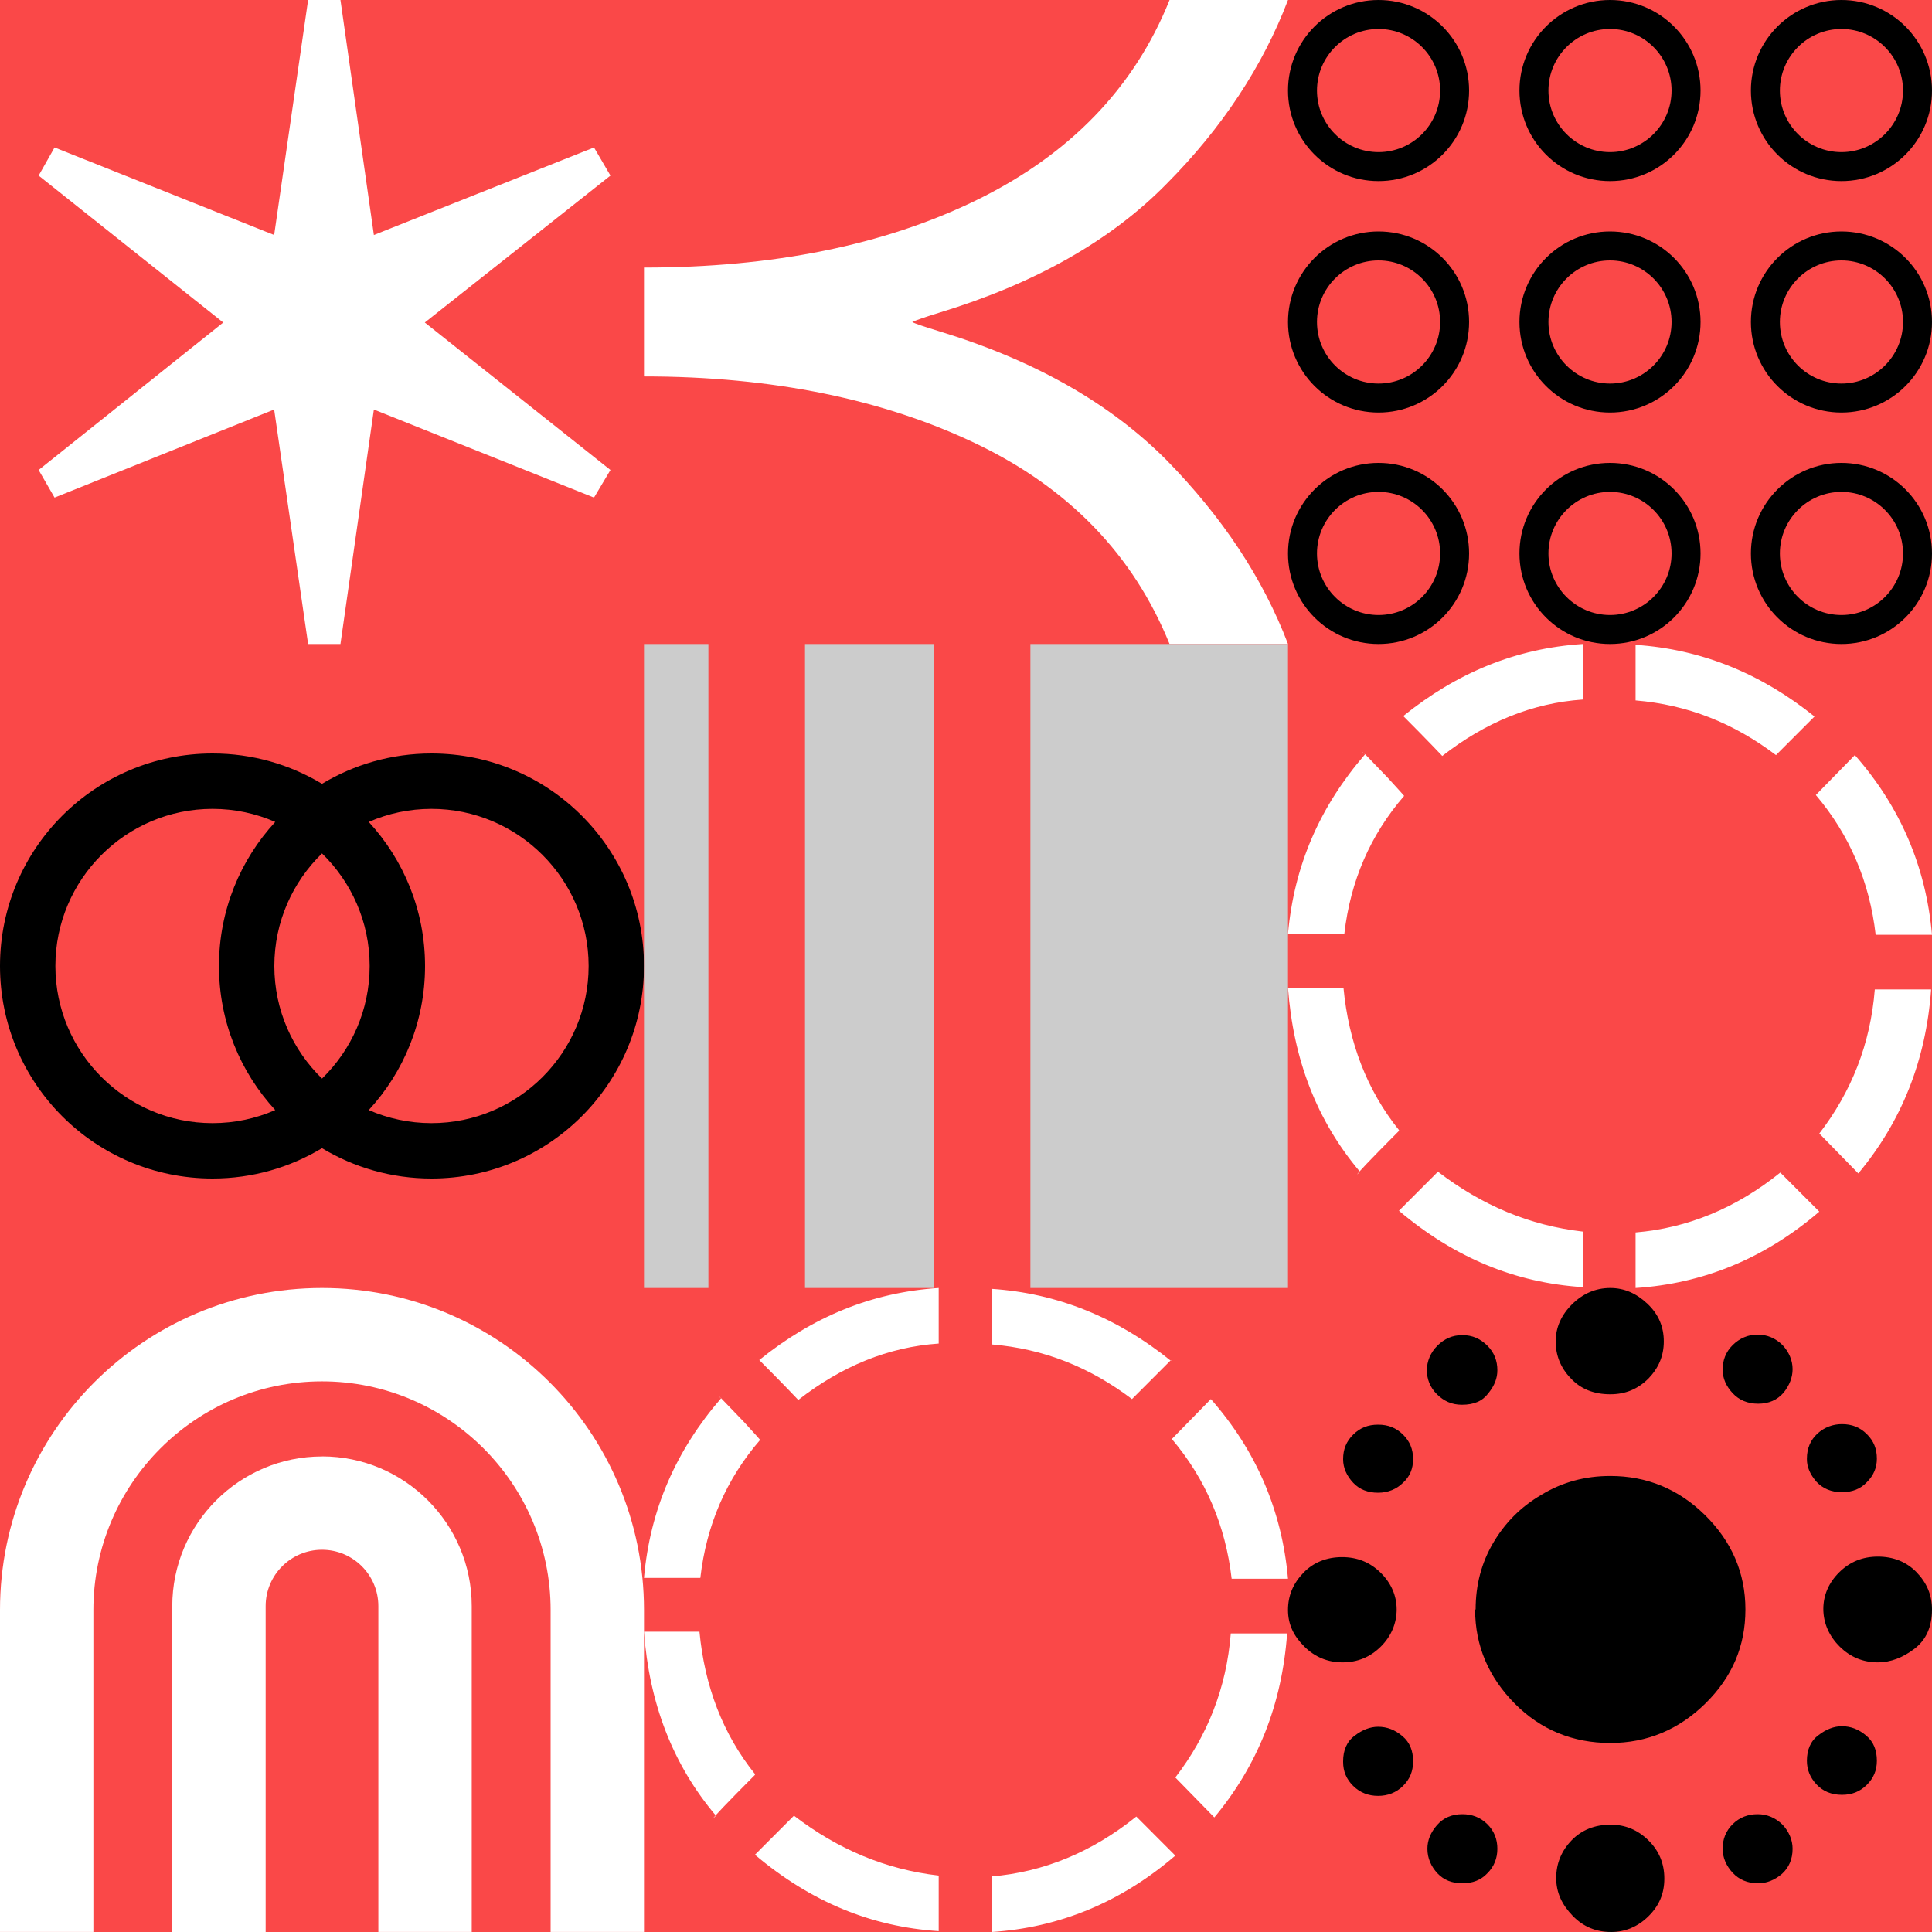
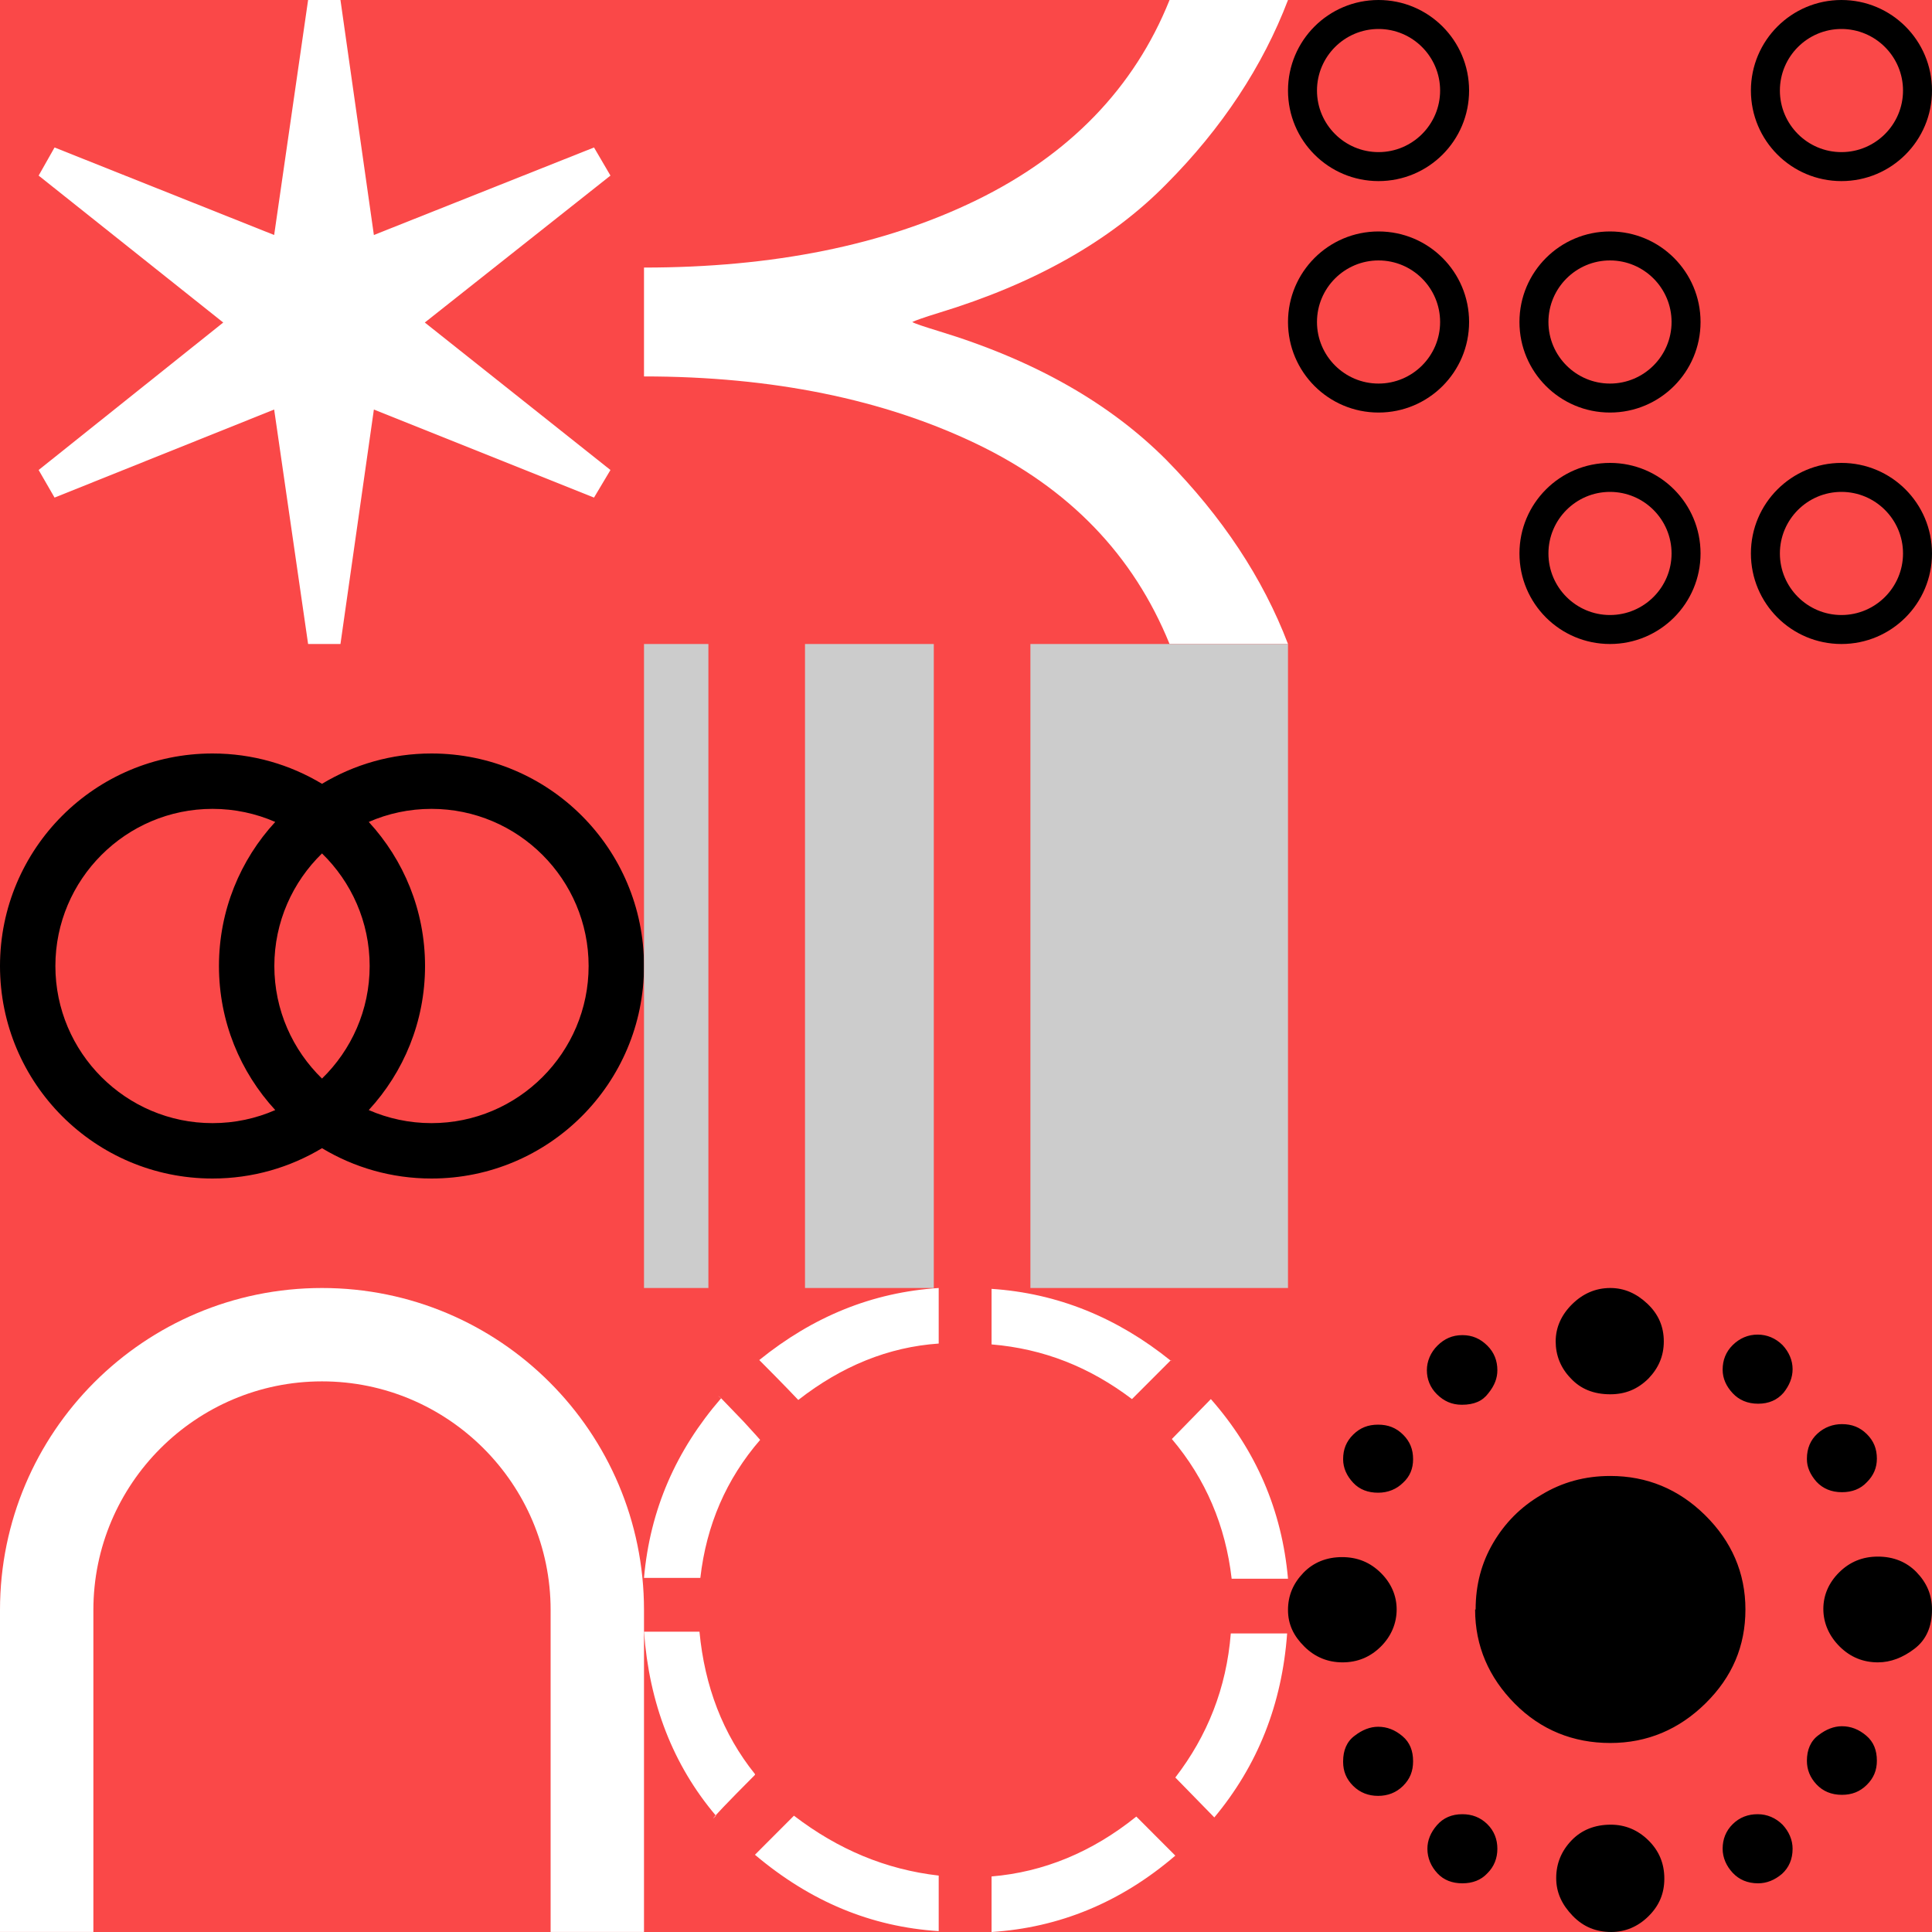
<svg xmlns="http://www.w3.org/2000/svg" width="1500" height="1500">
  <rect width="100%" height="100%" fill="#333333" stroke="none" />
  <svg width="1500" height="1500" viewBox="0 0 1500 1500" fill="none">
    <rect width="1500" height="1500" fill="#FA4848" />
  </svg>
  <svg width="1500" height="1500" viewBox="0 0 1500 1500" fill="none">
    <path d="M329.815 250.411L473.956 364.91L461.189 386.328L290.279 317.957L264.333 500H239.211L212.854 317.957L42.355 386.328L30 364.91L173.318 250.411L30 136.327L42.355 114.497L212.854 182.455L239.211 0H264.333L290.279 182.455L461.189 114.497L473.956 136.327L329.815 250.411Z" fill="white" />
  </svg>
  <svg width="1500" height="1500" viewBox="0 0 1500 1500" fill="none">
    <path d="M335 585C303.9 585 274.85 593.6 250 608.55C225.15 593.6 196.1 585 165 585C73.85 585 0 658.85 0 750C0 841.15 73.85 915 165 915C196.1 915 225.15 906.4 250 891.45C274.85 906.4 303.9 915 335 915C426.15 915 500 841.15 500 750C500 658.85 426.15 585 335 585ZM287 750C287 784.25 272.8 815.2 250 837.4C227.2 815.2 213 784.25 213 750C213 715.75 227.2 684.8 250 662.6C272.8 684.8 287 715.75 287 750ZM43 750C43 682.75 97.75 628 165 628C182.3 628 198.8 631.65 213.7 638.15C186.6 667.55 170 706.8 170 750C170 793.2 186.6 832.4 213.7 861.85C198.75 868.4 182.3 872 165 872C97.75 872 43 817.25 43 750V750ZM335 872C317.7 872 301.2 868.35 286.3 861.85C313.4 832.45 330 793.2 330 750C330 706.8 313.4 667.6 286.3 638.15C301.25 631.6 317.7 628 335 628C402.25 628 457 682.75 457 750C457 817.25 402.25 872 335 872Z" fill="black" />
  </svg>
  <svg width="1500" height="1500" viewBox="0 0 1500 1500" fill="none">
    <g clip-path="url(#clip0_1216_4752)">
      <path d="M250 1000C111.95 1000 0 1111.94 0 1249.98V1499.95H72.5V1249.98C72.5 1152.13 152.15 1072.49 250 1072.49C347.85 1072.49 427.5 1152.13 427.5 1249.98V1499.95H500V1249.98C500 1111.94 388.05 1000 250 1000Z" fill="white" />
-       <path d="M250 1130.79C185.9 1130.79 133.75 1182.93 133.75 1247.03V1500H206.25V1246.98C206.25 1222.88 225.85 1203.23 250 1203.23C274.15 1203.23 293.75 1222.83 293.75 1246.98V1499.95H366.25V1246.98C366.25 1182.88 314.1 1130.74 250 1130.74V1130.79Z" fill="white" />
    </g>
    <defs>
      <clipPath id="clip0_1216_4752">
        <rect width="500" height="500" fill="white" transform="translate(0 1000)" />
      </clipPath>
    </defs>
  </svg>
  <svg width="1500" height="1500" viewBox="0 0 1500 1500" fill="none">
    <g clip-path="url(#clip0_1216_5043)">
      <path d="M1000 500H908.038C880.024 430.953 830.085 379.164 758.222 344.641C686.358 310.117 599.878 292.259 500 292.259V207.737C599.878 207.737 686.358 190.475 758.222 155.356C830.085 120.237 880.633 68.452 908.038 0H1000C980.512 51.19 948.843 99.406 905.603 142.858C862.363 186.906 803.288 220.238 728.989 242.857C717.417 246.429 710.718 248.81 708.282 250C710.109 251.19 717.417 253.571 728.989 257.143C803.288 279.762 861.754 313.094 905.603 357.142C948.843 401.189 980.512 448.81 1000 500V500Z" fill="white" />
    </g>
    <defs>
      <clipPath id="clip0_1216_5043">
        <rect width="500" height="500" fill="white" transform="translate(500)" />
      </clipPath>
    </defs>
  </svg>
  <svg width="1500" height="1500" viewBox="0 0 1500 1500" fill="none">
    <g clip-path="url(#clip0_1036_1270)">
      <path d="M1000 500V1000H800V500H1000Z" fill="#CCCCCC" />
      <path d="M550 500V1000H500V500H550Z" fill="#CCCCCC" />
      <path d="M725 500V1000H625V500H725Z" fill="#CCCCCC" />
    </g>
    <defs>
      <clipPath id="clip0_1036_1270">
        <rect width="500" height="500" fill="white" transform="translate(500 500)" />
      </clipPath>
    </defs>
  </svg>
  <svg width="1500" height="1500" viewBox="0 0 1500 1500" fill="none">
    <g clip-path="url(#clip0_1216_5574)">
      <path d="M543.069 1225.07H500C504.711 1171.83 524.899 1126.01 559.892 1085.58L557.2 1083.56L559.219 1084.91L577.389 1103.77C586.137 1113.21 590.175 1117.92 590.175 1117.92C563.93 1148.25 548.452 1183.96 543.741 1225.07H543.069ZM586.137 1378.03C563.93 1400.27 553.163 1411.73 553.836 1411.73L555.855 1409.7C522.207 1369.95 504.038 1322.1 500 1266.85H543.069C547.106 1309.3 561.238 1346.36 586.137 1377.36V1378.03ZM728.802 1499.33C676.312 1495.96 629.206 1476.42 586.137 1440.03L616.42 1409.7C650.74 1435.98 687.752 1451.48 728.802 1456.2V1499.33V1499.33ZM728.802 1043.13C689.771 1045.82 653.432 1060.65 619.785 1086.93C619.785 1086.93 609.017 1075.47 588.156 1054.58L589.502 1055.93C631.225 1022.24 676.985 1003.37 728.802 1000V1043.13V1043.13ZM909.152 1055.93L878.869 1086.25C845.895 1061.32 810.229 1047.17 769.852 1043.8V1000.67C820.996 1004.04 867.429 1022.91 909.152 1056.6V1055.93ZM912.517 1440.7C870.121 1477.09 822.342 1496.63 769.852 1500V1456.87C810.229 1453.5 847.914 1438.01 882.234 1410.38L912.517 1440.7V1440.7ZM999.327 1225.74H956.258C951.548 1184.64 936.07 1148.25 909.825 1117.25L940.108 1086.25C975.101 1126.01 995.289 1172.51 1000 1225.74H999.327ZM999.327 1268.19C995.289 1323.45 976.447 1370.62 942.799 1411.05L912.517 1380.05C937.416 1347.71 952.221 1310.65 955.585 1268.19H998.654H999.327Z" fill="white" />
    </g>
    <defs>
      <clipPath id="clip0_1216_5574">
        <rect width="500" height="500" fill="white" transform="translate(500 1000)" />
      </clipPath>
    </defs>
  </svg>
  <svg width="1500" height="1500" viewBox="0 0 1500 1500" fill="none">
    <g clip-path="url(#clip0_1216_5169)">
      <path d="M1070.3 22.5C1096.65 22.5 1118.1 43.95 1118.1 70.3C1118.1 96.65 1096.65 118.1 1070.3 118.1C1043.95 118.1 1022.5 96.65 1022.5 70.3C1022.5 43.95 1043.95 22.5 1070.3 22.5ZM1070.3 0C1031.45 0 1000 31.45 1000 70.3C1000 109.15 1031.45 140.6 1070.3 140.6C1109.15 140.6 1140.6 109.15 1140.6 70.3C1140.6 31.45 1109.1 0 1070.3 0Z" fill="black" />
      <path d="M1429.7 22.5C1456.05 22.5 1477.5 43.95 1477.5 70.3C1477.5 96.65 1456.05 118.1 1429.7 118.1C1403.35 118.1 1381.9 96.65 1381.9 70.3C1381.9 43.95 1403.35 22.5 1429.7 22.5ZM1429.7 0C1390.9 0 1359.4 31.45 1359.4 70.3C1359.4 109.15 1390.85 140.6 1429.7 140.6C1468.55 140.6 1500 109.15 1500 70.3C1500 31.45 1468.55 0 1429.7 0Z" fill="black" />
-       <path d="M1070.3 381.9C1096.65 381.9 1118.1 403.35 1118.1 429.7C1118.1 456.05 1096.65 477.5 1070.3 477.5C1043.95 477.5 1022.5 456.05 1022.5 429.7C1022.5 403.35 1043.95 381.9 1070.3 381.9ZM1070.3 359.4C1031.5 359.4 1000 390.85 1000 429.7C1000 468.55 1031.45 500 1070.3 500C1109.15 500 1140.6 468.55 1140.6 429.7C1140.6 390.85 1109.15 359.4 1070.3 359.4Z" fill="black" />
      <path d="M1250 381.9C1276.35 381.9 1297.8 403.35 1297.8 429.7C1297.8 456.05 1276.35 477.5 1250 477.5C1223.65 477.5 1202.2 456.05 1202.2 429.7C1202.2 403.35 1223.65 381.9 1250 381.9ZM1250 359.4C1211.2 359.4 1179.7 390.85 1179.7 429.7C1179.7 468.55 1211.15 500 1250 500C1288.85 500 1320.3 468.55 1320.3 429.7C1320.3 390.85 1288.85 359.4 1250 359.4Z" fill="black" />
      <path d="M1250 202.2C1276.35 202.2 1297.8 223.65 1297.8 250C1297.8 276.35 1276.35 297.8 1250 297.8C1223.65 297.8 1202.2 276.35 1202.2 250C1202.2 223.65 1223.65 202.2 1250 202.2ZM1250 179.7C1211.2 179.7 1179.7 211.15 1179.7 250C1179.7 288.85 1211.15 320.3 1250 320.3C1288.85 320.3 1320.3 288.85 1320.3 250C1320.3 211.15 1288.85 179.7 1250 179.7Z" fill="black" />
      <path d="M1070.3 202.2C1096.65 202.2 1118.1 223.65 1118.1 250C1118.1 276.35 1096.65 297.8 1070.3 297.8C1043.95 297.8 1022.5 276.35 1022.5 250C1022.5 223.65 1043.95 202.2 1070.3 202.2ZM1070.3 179.7C1031.45 179.7 1000 211.2 1000 250C1000 288.8 1031.45 320.3 1070.3 320.3C1109.15 320.3 1140.6 288.85 1140.6 250C1140.6 211.15 1109.15 179.7 1070.3 179.7Z" fill="black" />
-       <path d="M1429.7 202.2C1456.05 202.2 1477.5 223.65 1477.5 250C1477.5 276.35 1456.05 297.8 1429.7 297.8C1403.35 297.8 1381.9 276.35 1381.9 250C1381.9 223.65 1403.35 202.2 1429.7 202.2ZM1429.7 179.7C1390.9 179.7 1359.4 211.15 1359.4 250C1359.4 288.85 1390.85 320.3 1429.7 320.3C1468.55 320.3 1500 288.85 1500 250C1500 211.15 1468.55 179.7 1429.7 179.7Z" fill="black" />
-       <path d="M1250 22.5C1276.35 22.5 1297.8 43.95 1297.8 70.3C1297.8 96.65 1276.35 118.1 1250 118.1C1223.65 118.1 1202.2 96.65 1202.2 70.3C1202.2 43.95 1223.65 22.5 1250 22.5ZM1250 0C1211.2 0 1179.7 31.45 1179.7 70.3C1179.7 109.15 1211.15 140.6 1250 140.6C1288.85 140.6 1320.3 109.15 1320.3 70.3C1320.3 31.45 1288.8 0 1250 0Z" fill="black" />
      <path d="M1429.7 381.9C1456.05 381.9 1477.5 403.35 1477.5 429.7C1477.5 456.05 1456.05 477.5 1429.7 477.5C1403.35 477.5 1381.9 456.05 1381.9 429.7C1381.9 403.35 1403.35 381.9 1429.7 381.9ZM1429.7 359.4C1390.9 359.4 1359.4 390.85 1359.4 429.7C1359.4 468.55 1390.85 500 1429.7 500C1468.55 500 1500 468.55 1500 429.7C1500 390.85 1468.55 359.4 1429.7 359.4Z" fill="black" />
    </g>
    <defs>
      <clipPath id="clip0_1216_5169">
        <rect width="500" height="500" fill="white" transform="translate(1000)" />
      </clipPath>
    </defs>
  </svg>
  <svg width="1500" height="1500" viewBox="0 0 1500 1500" fill="none">
    <g clip-path="url(#clip0_1216_5580)">
-       <path d="M1043.07 725.067H1000C1004.71 671.833 1024.9 626.011 1059.89 585.58L1057.2 583.558L1059.22 584.905L1077.39 603.774C1086.14 613.208 1090.17 617.925 1090.17 617.925C1063.93 648.248 1048.45 683.962 1043.74 725.067H1043.07ZM1086.14 878.032C1063.93 900.27 1053.16 911.725 1053.84 911.725L1055.85 909.704C1022.21 869.946 1004.04 822.103 1000 766.847H1043.07C1047.11 809.3 1061.24 846.362 1086.14 877.359V878.032ZM1228.8 999.327C1176.31 995.957 1129.21 976.415 1086.14 940.027L1116.42 909.704C1150.74 935.984 1187.75 951.483 1228.8 956.2V999.327V999.327ZM1228.8 543.127C1189.77 545.822 1153.43 560.647 1119.78 586.928C1119.78 586.928 1109.02 575.472 1088.16 554.582L1089.5 555.93C1131.22 522.237 1176.99 503.369 1228.8 500V543.127V543.127ZM1409.15 555.93L1378.87 586.253C1345.9 561.321 1310.23 547.17 1269.85 543.801V500.673C1321 504.043 1367.43 522.911 1409.15 556.604V555.93ZM1412.52 940.701C1370.12 977.09 1322.34 996.631 1269.85 1000V956.873C1310.23 953.504 1347.91 938.005 1382.23 910.377L1412.52 940.701V940.701ZM1499.33 725.742H1456.26C1451.55 684.637 1436.07 648.248 1409.83 617.251L1440.11 586.253C1475.1 626.011 1495.29 672.507 1500 725.742H1499.33ZM1499.33 768.194C1495.29 823.45 1476.45 870.62 1442.8 911.052L1412.52 880.054C1437.42 847.709 1452.22 810.647 1455.59 768.194H1498.65H1499.33Z" fill="white" />
-     </g>
+       </g>
    <defs>
      <clipPath id="clip0_1216_5580">
        <rect width="500" height="500" fill="white" transform="translate(1000 500)" />
      </clipPath>
    </defs>
  </svg>
  <svg width="1500" height="1500" viewBox="0 0 1500 1500" fill="none">
    <g clip-path="url(#clip0_1216_4263)">
      <path d="M1000 1250C1000 1238.62 1004.12 1229.27 1011.93 1221.14C1019.75 1213.01 1030.04 1208.94 1041.98 1208.94C1053.91 1208.94 1063.79 1213.01 1072.02 1221.14C1080.25 1229.27 1084.36 1239.03 1084.36 1249.59C1084.36 1260.16 1080.25 1270.33 1072.02 1278.46C1063.79 1286.59 1053.91 1290.65 1042.39 1290.65C1030.86 1290.65 1020.99 1286.59 1012.76 1278.46C1004.53 1270.33 1000 1261.38 1000 1250ZM1042.8 1132.93C1042.8 1125.2 1045.27 1119.11 1050.62 1113.82C1055.97 1108.54 1062.14 1106.1 1069.96 1106.1C1077.78 1106.1 1083.95 1108.54 1089.3 1113.82C1094.65 1119.11 1097.12 1125.2 1097.12 1132.93C1097.12 1140.24 1094.65 1146.34 1089.3 1151.22C1084.36 1156.1 1077.78 1158.94 1069.96 1158.94C1062.14 1158.94 1055.56 1156.51 1050.62 1151.22C1045.68 1145.94 1042.8 1139.84 1042.8 1132.93ZM1042.8 1367.48C1042.8 1358.94 1045.68 1352.03 1051.85 1347.56C1057.61 1343.09 1063.79 1340.65 1069.96 1340.65C1076.95 1340.65 1083.13 1343.09 1088.89 1347.97C1094.65 1352.85 1097.12 1359.35 1097.12 1367.48C1097.12 1375.2 1094.65 1381.3 1089.3 1386.59C1083.95 1391.87 1077.37 1394.31 1069.96 1394.31C1062.55 1394.31 1055.97 1391.87 1050.62 1386.59C1045.27 1381.3 1042.8 1375.2 1042.8 1367.89V1367.48ZM1107.82 1063.82C1107.82 1056.91 1110.7 1050 1116.05 1044.72C1121.4 1039.43 1127.57 1036.59 1135.39 1036.59C1143.21 1036.59 1149.38 1039.43 1154.73 1044.72C1160.08 1050 1162.55 1056.5 1162.55 1063.82C1162.55 1069.92 1160.49 1075.61 1155.56 1081.71C1151.03 1087.81 1144.44 1090.65 1134.98 1090.65C1127.16 1090.65 1120.99 1087.81 1115.64 1082.52C1110.29 1077.24 1107.82 1070.73 1107.82 1063.82ZM1108.23 1435.37C1108.23 1428.86 1110.7 1422.77 1115.64 1417.07C1120.58 1411.38 1127.16 1408.54 1135.39 1408.54C1142.8 1408.54 1149.38 1410.98 1154.73 1416.26C1160.08 1421.54 1162.55 1428.05 1162.55 1435.37C1162.55 1442.68 1160.08 1449.19 1154.73 1454.47C1149.79 1459.76 1143.21 1462.2 1135.39 1462.2C1127.57 1462.2 1120.99 1459.76 1116.05 1454.47C1111.11 1449.19 1108.23 1442.68 1108.23 1435.37ZM1145.68 1249.59C1145.68 1230.49 1150.21 1213.41 1159.26 1197.97C1168.31 1182.52 1180.66 1169.92 1196.71 1160.57C1212.76 1150.81 1230.45 1145.94 1250.21 1145.94C1278.6 1145.94 1303.29 1156.1 1323.87 1176.42C1344.44 1196.75 1355.14 1221.14 1355.14 1249.59C1355.14 1278.05 1344.86 1302.03 1324.28 1322.36C1303.7 1342.68 1279.01 1353.25 1250.21 1353.25C1221.4 1353.25 1196.3 1343.09 1176.13 1322.76C1155.97 1302.44 1145.27 1278.05 1145.27 1249.59H1145.68ZM1207.82 1041.46C1207.82 1030.49 1212.35 1020.73 1220.58 1012.6C1228.81 1004.47 1238.68 1000 1250.21 1000C1260.91 1000 1270.37 1004.06 1279.01 1012.19C1287.65 1020.32 1291.77 1030.08 1291.77 1041.46C1291.77 1052.85 1287.65 1062.19 1279.84 1070.32C1271.6 1078.45 1262.14 1082.52 1250.21 1082.52C1237.45 1082.52 1227.16 1078.46 1219.34 1069.92C1211.52 1061.79 1207.82 1052.03 1207.82 1041.46ZM1208.23 1458.13C1208.23 1446.75 1212.35 1436.99 1220.16 1428.86C1227.98 1420.73 1238.27 1416.67 1250.62 1416.67C1261.73 1416.67 1271.6 1420.73 1279.84 1428.86C1288.07 1436.99 1292.18 1446.75 1292.18 1458.54C1292.18 1470.33 1288.07 1479.68 1279.84 1487.81C1271.6 1495.94 1261.73 1500 1251.03 1500C1239.09 1500 1229.22 1495.94 1220.99 1487.4C1212.76 1478.86 1208.23 1469.51 1208.23 1458.13ZM1337.45 1063.41C1337.45 1056.1 1339.92 1049.59 1345.27 1044.31C1350.62 1039.03 1357.2 1036.18 1364.61 1036.18C1372.02 1036.18 1378.6 1039.03 1383.95 1044.31C1388.89 1049.59 1391.77 1056.1 1391.77 1063.01C1391.77 1069.51 1389.3 1075.61 1384.77 1081.3C1379.84 1086.99 1373.25 1089.84 1365.02 1089.84C1356.79 1089.84 1350.21 1086.99 1345.27 1081.71C1340.33 1076.42 1337.45 1070.33 1337.45 1063.41ZM1337.45 1435.37C1337.45 1428.05 1339.92 1421.54 1345.27 1416.26C1350.62 1410.98 1357.2 1408.54 1364.61 1408.54C1372.02 1408.54 1378.6 1411.38 1383.95 1416.67C1388.89 1421.95 1391.77 1428.46 1391.77 1435.37C1391.77 1443.5 1388.89 1450 1383.54 1454.88C1377.78 1459.76 1371.6 1462.2 1365.02 1462.2C1356.79 1462.2 1350.21 1459.35 1345.27 1454.06C1340.33 1448.78 1337.45 1442.28 1337.45 1435.37ZM1402.88 1132.52C1402.88 1124.39 1405.76 1117.89 1411.11 1113.01C1416.46 1108.13 1423.05 1105.69 1430.04 1105.69C1437.86 1105.69 1444.03 1108.13 1449.38 1113.41C1454.73 1118.7 1457.2 1124.8 1457.2 1132.52C1457.2 1139.43 1454.73 1145.53 1449.38 1150.81C1444.44 1156.1 1437.86 1158.54 1430.04 1158.54C1421.81 1158.54 1415.23 1155.69 1410.29 1150.41C1405.35 1144.72 1402.88 1139.03 1402.88 1132.93V1132.52ZM1402.88 1367.07C1402.88 1358.54 1405.76 1351.63 1411.93 1347.15C1417.7 1342.68 1423.87 1340.24 1430.04 1340.24C1437.04 1340.24 1443.21 1342.68 1448.97 1347.56C1454.73 1352.44 1457.2 1358.94 1457.2 1367.07C1457.2 1374.39 1454.73 1380.49 1449.38 1385.77C1444.03 1391.06 1437.86 1393.5 1430.04 1393.5C1421.81 1393.5 1415.23 1390.65 1410.29 1385.37C1405.35 1380.08 1402.88 1373.99 1402.88 1367.07ZM1415.64 1249.19C1415.64 1238.62 1419.75 1228.86 1427.98 1220.73C1436.21 1212.6 1446.09 1208.54 1458.02 1208.54C1469.96 1208.54 1480.25 1212.6 1488.07 1220.73C1495.89 1228.86 1500 1238.21 1500 1249.59C1500 1263.01 1495.47 1273.17 1486.42 1280.08C1477.37 1286.99 1467.9 1290.65 1458.02 1290.65C1446.5 1290.65 1436.63 1286.59 1428.4 1278.46C1420.16 1270.33 1415.64 1260.16 1415.64 1249.19Z" fill="black" />
    </g>
    <defs>
      <clipPath id="clip0_1216_4263">
        <rect width="500" height="500" fill="white" transform="translate(1000 1000)" />
      </clipPath>
    </defs>
  </svg>
</svg>